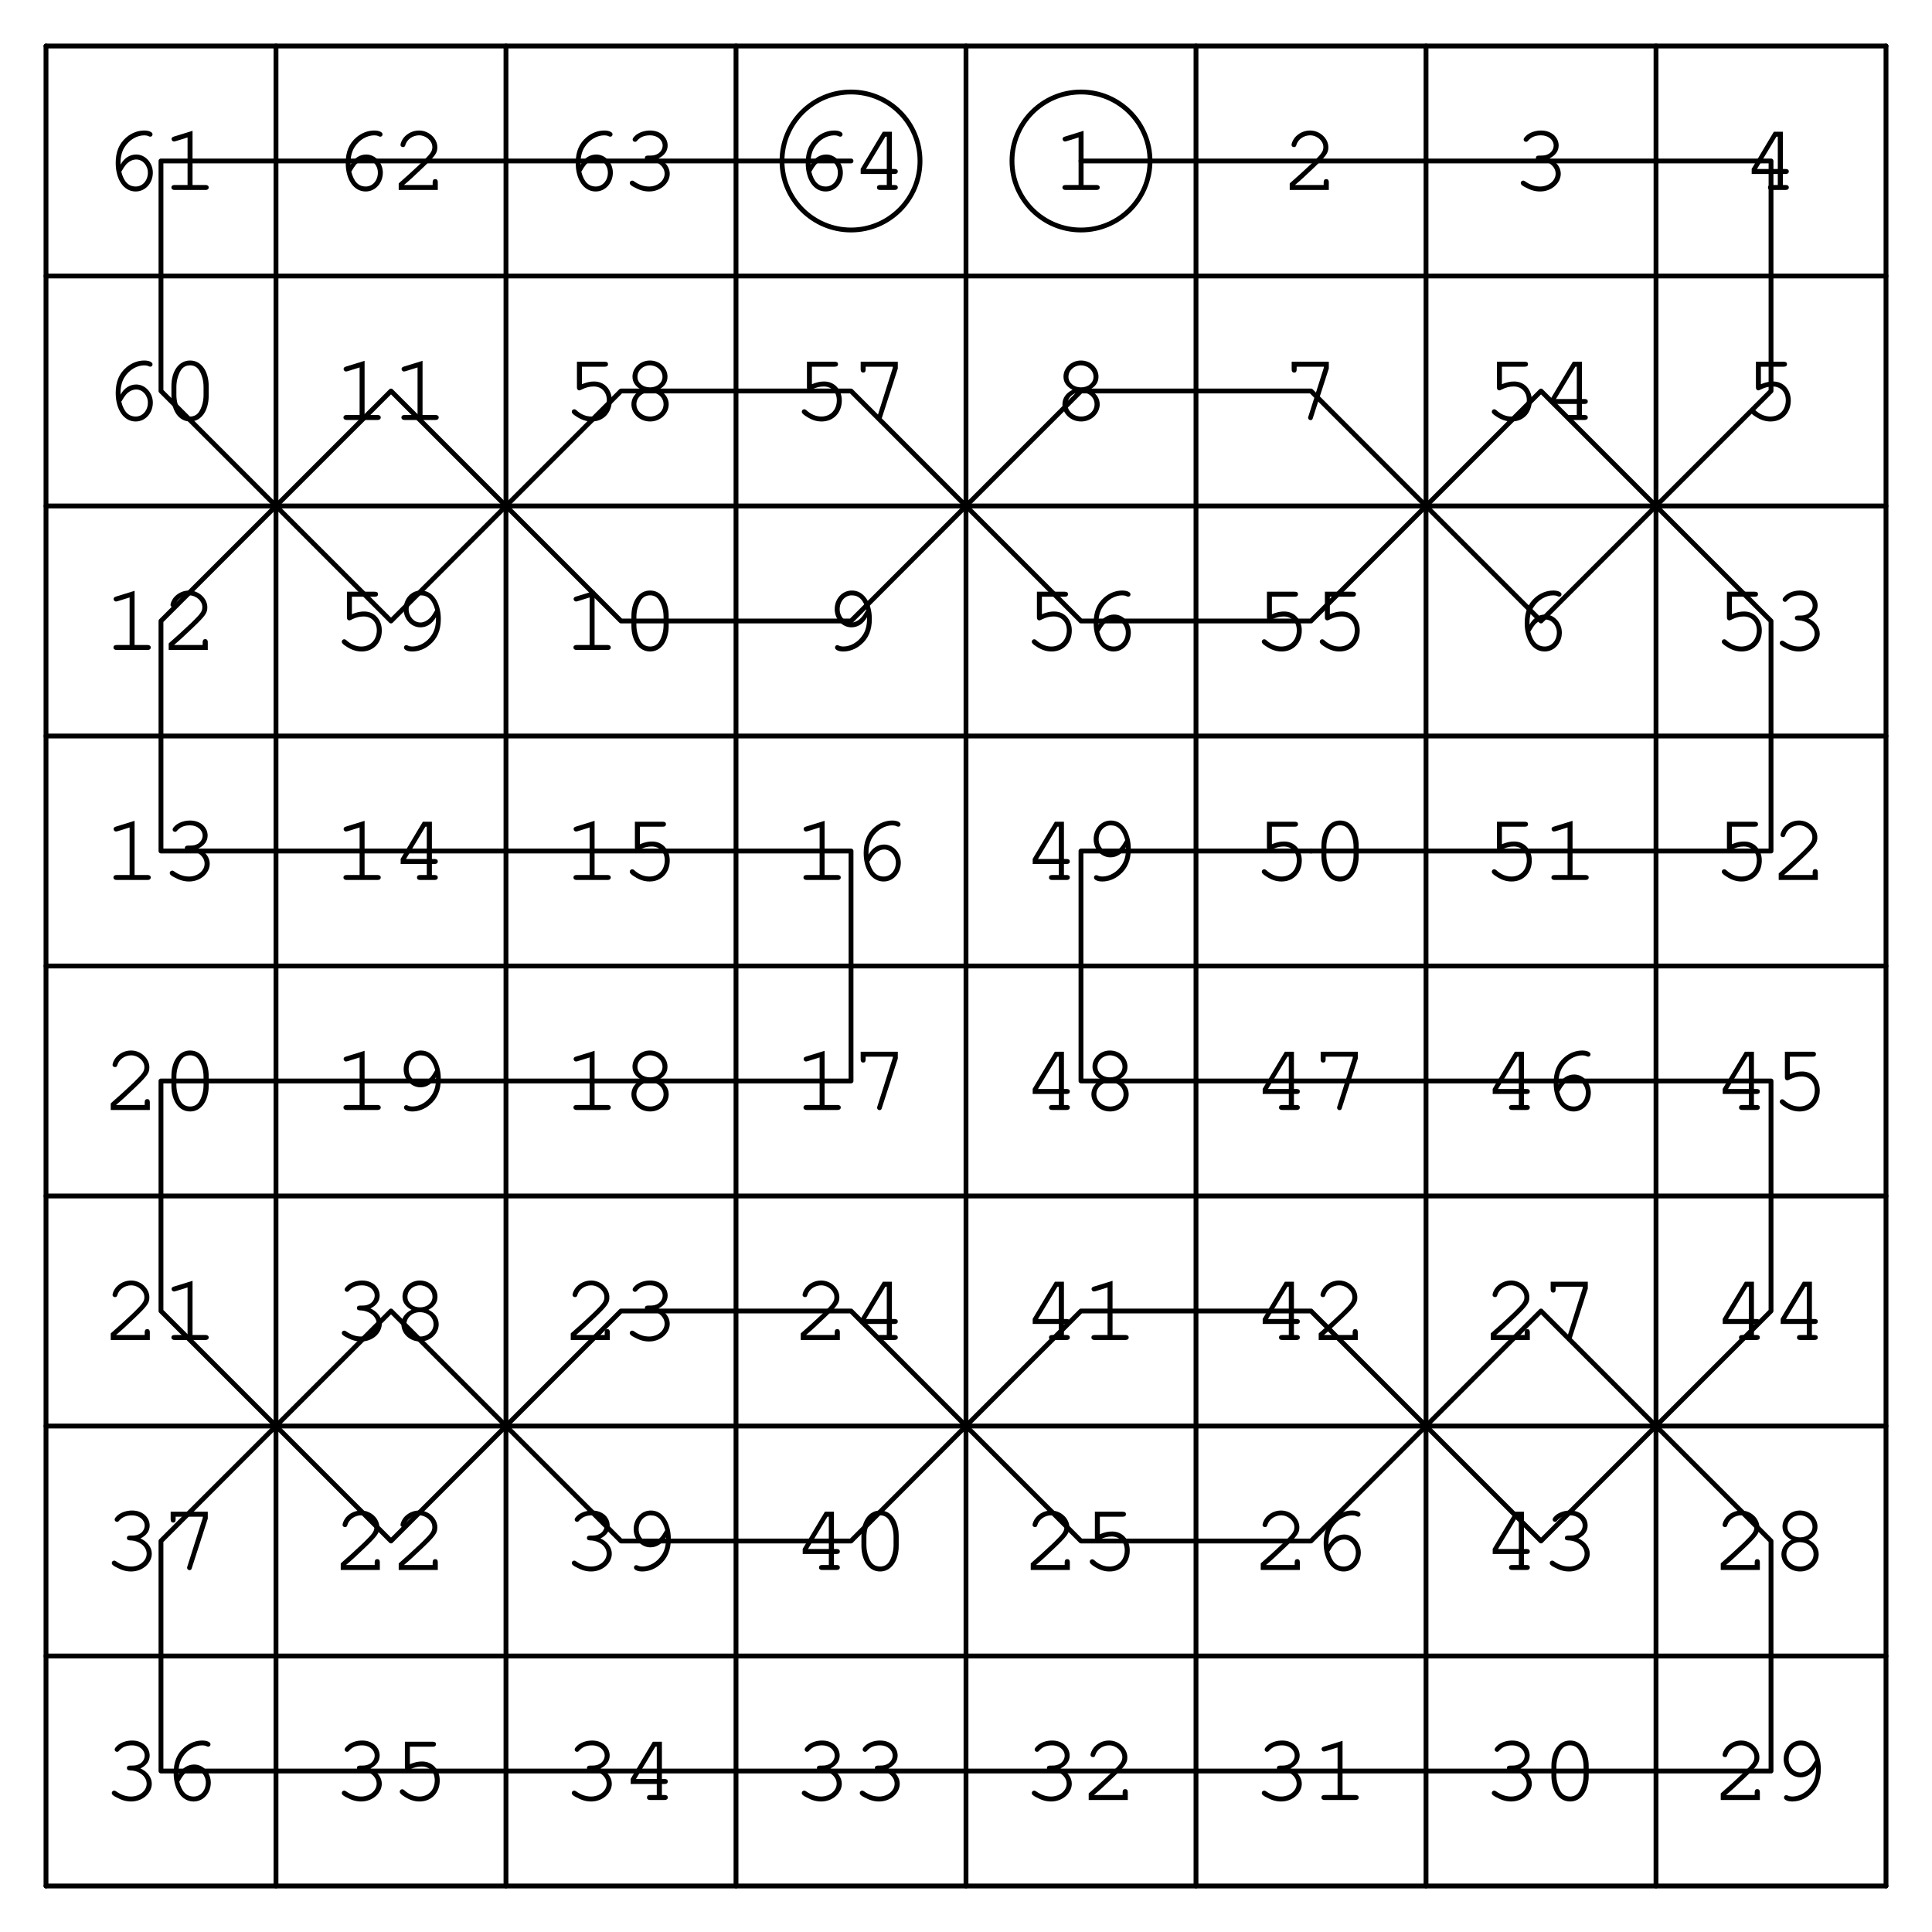
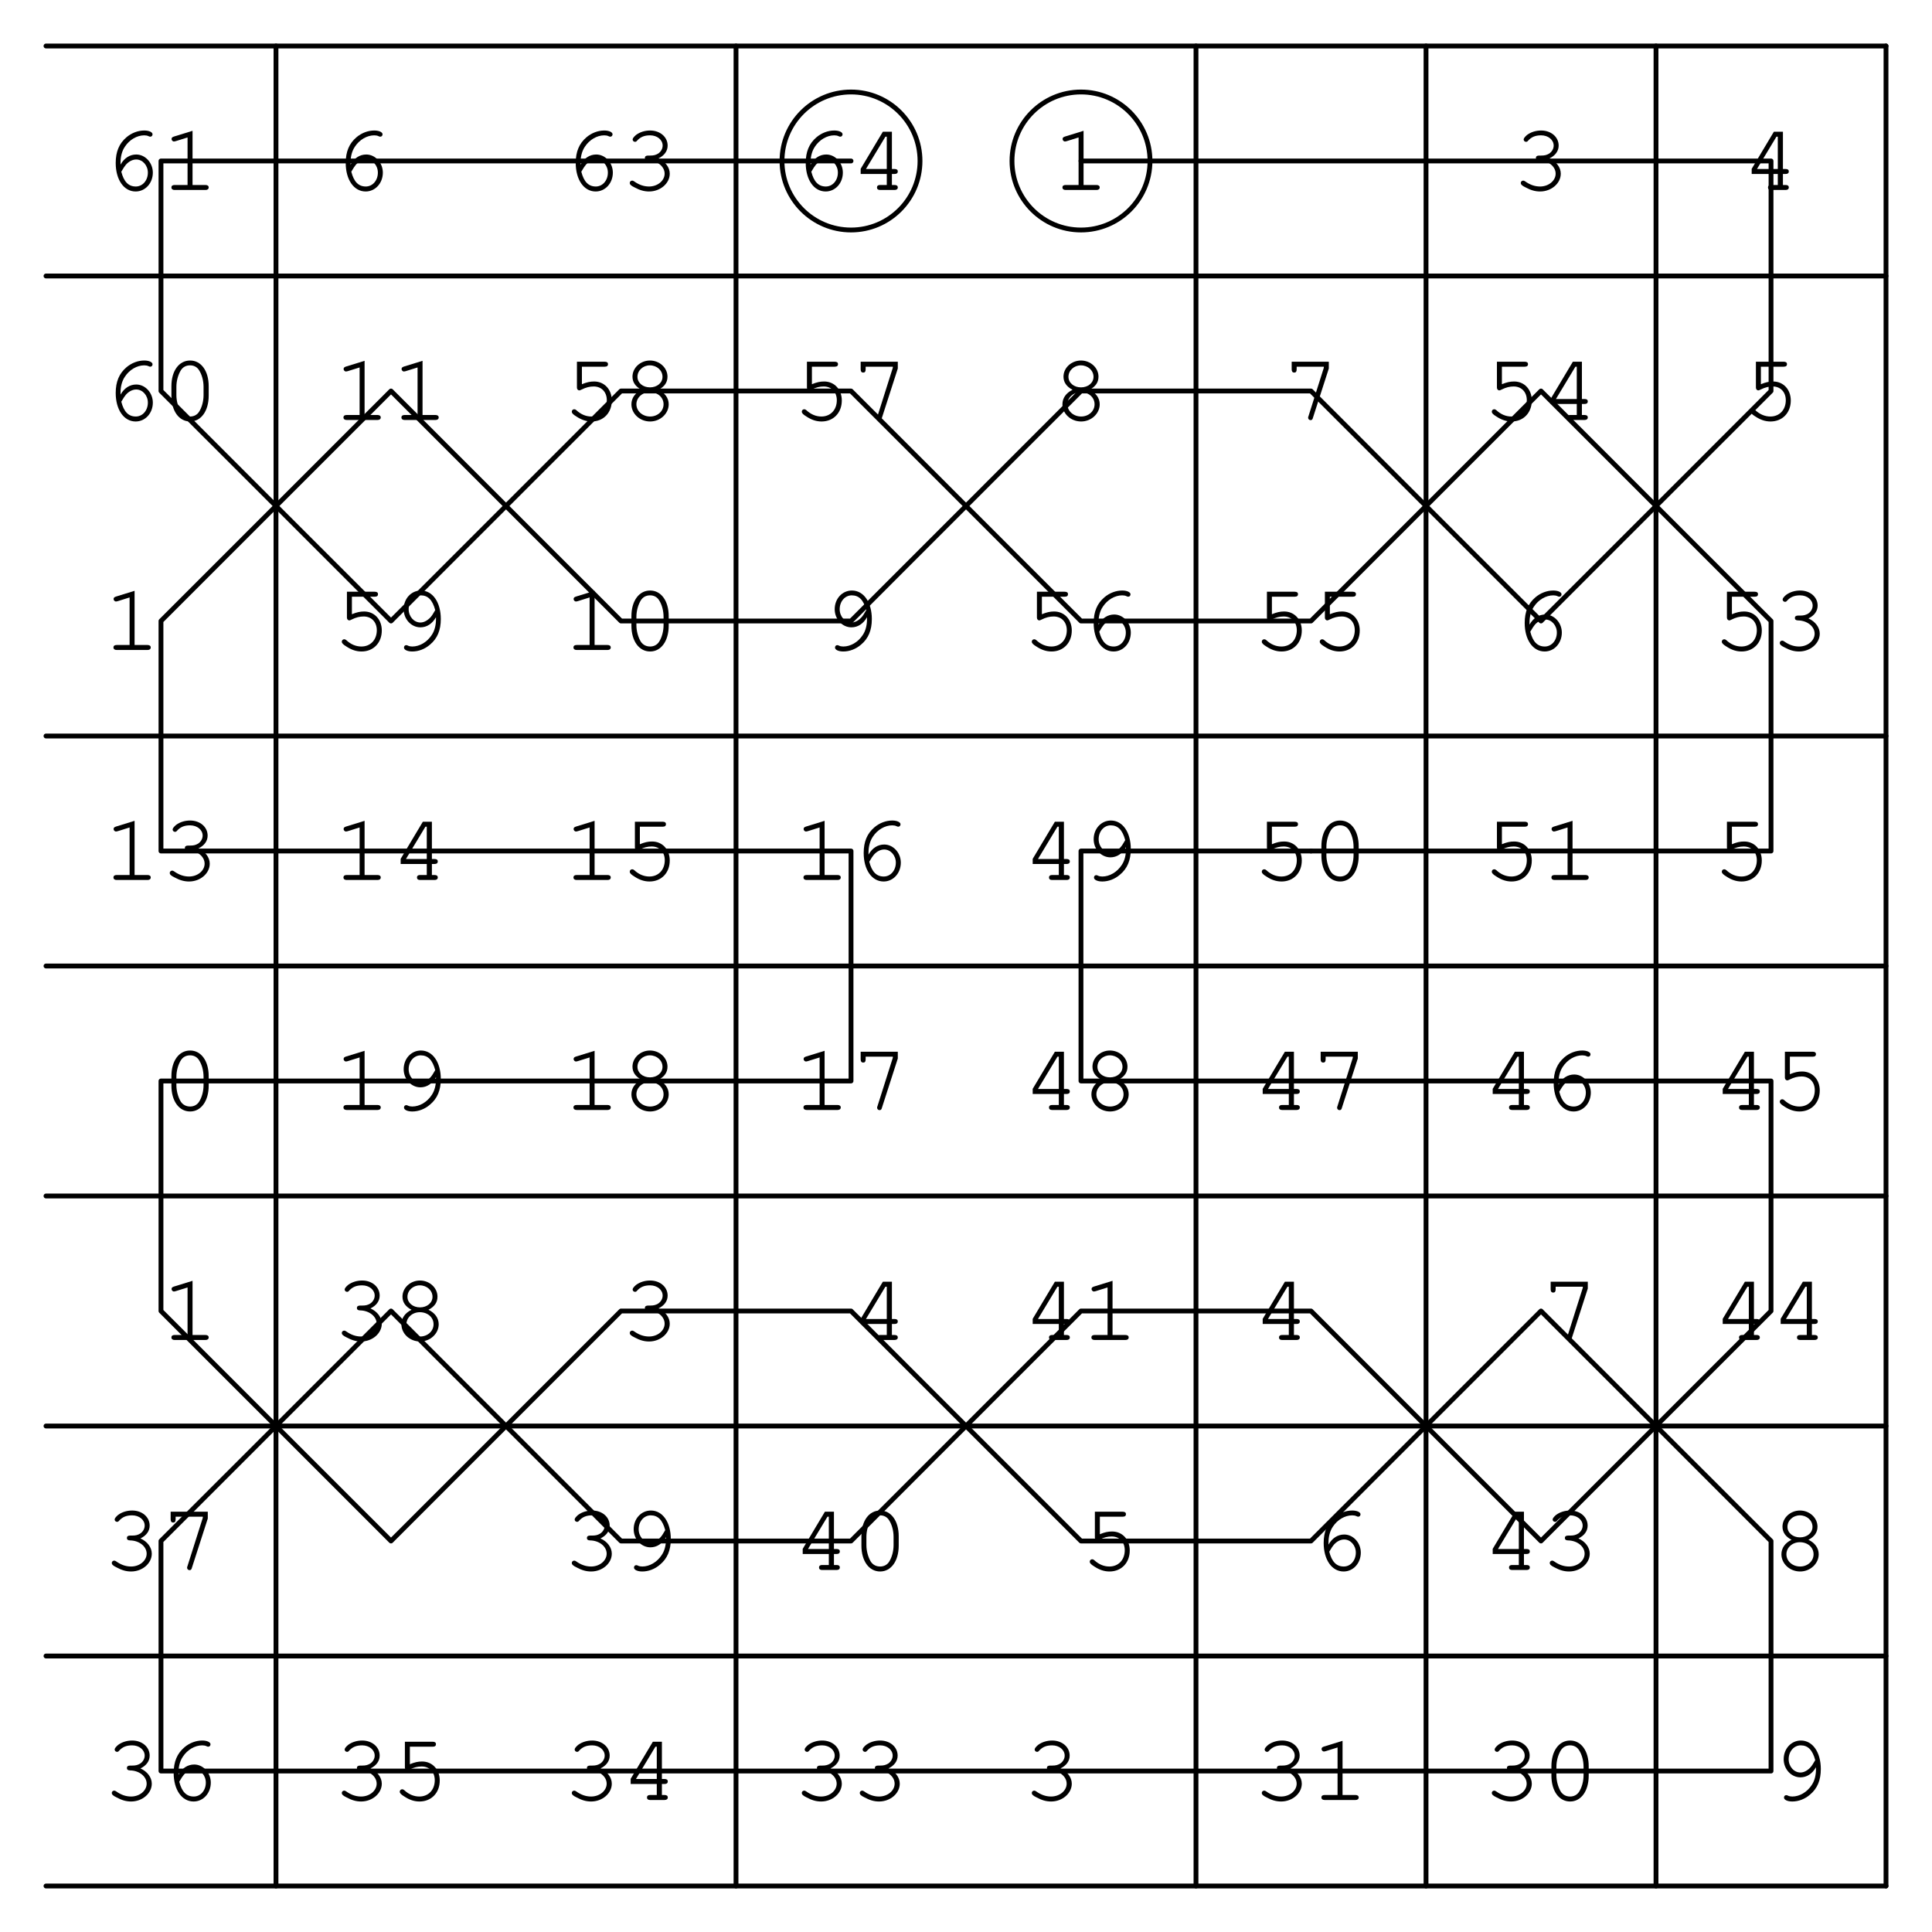
<svg xmlns="http://www.w3.org/2000/svg" xmlns:xlink="http://www.w3.org/1999/xlink" width="200" height="200" viewBox="0 0 200 200">
  <defs>
    <g>
      <g id="glyph-0-0">
</g>
      <g id="glyph-0-1">
        <path d="M 1.812 -2.625 C 1.812 -2.719 1.812 -2.812 1.812 -2.859 C 1.812 -3.453 1.969 -4.062 2.266 -4.484 C 2.734 -5.203 3.516 -5.656 4.266 -5.656 C 4.438 -5.656 4.594 -5.625 4.688 -5.578 C 4.797 -5.531 4.828 -5.516 4.891 -5.516 C 5.031 -5.516 5.125 -5.625 5.125 -5.766 C 5.125 -5.984 4.766 -6.156 4.266 -6.156 C 3.625 -6.156 2.953 -5.906 2.422 -5.453 C 1.672 -4.812 1.312 -3.969 1.312 -2.797 C 1.312 -1.062 2.156 0.156 3.375 0.156 C 4.375 0.156 5.156 -0.703 5.156 -1.797 C 5.156 -2.812 4.375 -3.672 3.438 -3.672 C 2.766 -3.672 2.188 -3.297 1.812 -2.625 Z M 1.891 -1.891 C 2.125 -2.297 2.234 -2.453 2.375 -2.625 C 2.688 -2.969 3.062 -3.156 3.438 -3.156 C 4.094 -3.156 4.641 -2.547 4.641 -1.797 C 4.641 -0.984 4.094 -0.359 3.391 -0.359 C 2.641 -0.359 2.156 -0.844 1.891 -1.891 Z M 1.891 -1.891 " />
      </g>
      <g id="glyph-0-2">
        <path d="M 3.266 -6.125 L 1.344 -5.531 C 1.156 -5.469 1.094 -5.406 1.094 -5.266 C 1.094 -5.141 1.219 -5.016 1.344 -5.016 C 1.359 -5.016 1.453 -5.047 1.5 -5.047 L 2.75 -5.438 L 2.75 -0.516 L 1.406 -0.516 C 1.188 -0.516 1.078 -0.422 1.078 -0.266 C 1.078 -0.094 1.203 0 1.406 0 L 4.609 0 C 4.812 0 4.938 -0.094 4.938 -0.266 C 4.938 -0.422 4.812 -0.516 4.609 -0.516 L 3.266 -0.516 Z M 3.266 -6.125 " />
      </g>
      <g id="glyph-0-3">
-         <path d="M 1.344 -0.516 C 1.891 -0.969 2.516 -1.547 3.344 -2.344 C 4.594 -3.547 4.797 -3.828 4.797 -4.422 C 4.797 -5.344 3.906 -6.156 2.906 -6.156 C 2.281 -6.156 1.703 -5.875 1.312 -5.406 C 1.125 -5.156 0.984 -4.844 0.984 -4.656 C 0.984 -4.547 1.094 -4.438 1.234 -4.438 C 1.375 -4.438 1.453 -4.5 1.484 -4.656 C 1.656 -5.234 2.25 -5.656 2.906 -5.656 C 3.641 -5.656 4.281 -5.078 4.281 -4.438 C 4.281 -4 4.094 -3.75 3.172 -2.844 C 2.344 -2.062 1.578 -1.359 0.875 -0.75 L 0.797 -0.672 L 0.797 0 L 4.844 0 L 4.844 -0.812 C 4.844 -1.016 4.75 -1.125 4.578 -1.125 C 4.406 -1.125 4.312 -1.016 4.312 -0.812 L 4.312 -0.516 Z M 1.344 -0.516 " />
-       </g>
+         </g>
      <g id="glyph-0-4">
        <path d="M 2.797 -3.562 C 2.578 -3.562 2.469 -3.469 2.469 -3.312 C 2.469 -3.156 2.578 -3.062 2.797 -3.062 C 3.75 -3.047 4.516 -2.438 4.516 -1.688 C 4.516 -0.969 3.797 -0.359 2.906 -0.359 C 2.344 -0.359 1.844 -0.547 1.359 -0.891 C 1.266 -0.953 1.219 -0.969 1.156 -0.969 C 1.016 -0.969 0.906 -0.859 0.906 -0.734 C 0.906 -0.562 1.047 -0.438 1.406 -0.266 C 1.922 0.016 2.391 0.156 2.906 0.156 C 4.078 0.156 5.047 -0.688 5.047 -1.688 C 5.047 -2.344 4.578 -2.953 3.875 -3.266 C 4.484 -3.562 4.828 -4.031 4.828 -4.594 C 4.828 -5.484 4.047 -6.156 3.016 -6.156 C 2.484 -6.156 1.969 -6 1.562 -5.703 C 1.344 -5.516 1.203 -5.344 1.203 -5.234 C 1.203 -5.094 1.312 -4.984 1.453 -4.984 C 1.531 -4.984 1.594 -5.016 1.641 -5.078 C 2 -5.484 2.406 -5.656 3.016 -5.656 C 3.75 -5.656 4.312 -5.188 4.312 -4.594 C 4.312 -4.266 4.125 -3.953 3.844 -3.766 C 3.594 -3.625 3.406 -3.562 3.016 -3.562 Z M 2.797 -3.562 " />
      </g>
      <g id="glyph-0-5">
        <path d="M 3.703 -1.656 L 3.703 -0.516 L 3 -0.516 C 2.797 -0.516 2.688 -0.422 2.688 -0.266 C 2.688 -0.094 2.797 0 3 0 L 4.516 0 C 4.719 0 4.844 -0.094 4.844 -0.266 C 4.844 -0.422 4.734 -0.516 4.516 -0.516 L 4.234 -0.516 L 4.234 -1.656 L 4.516 -1.656 C 4.734 -1.656 4.844 -1.75 4.844 -1.922 C 4.844 -2.078 4.734 -2.172 4.516 -2.172 L 4.234 -2.172 L 4.234 -6.031 L 3.297 -6.031 L 1 -2.188 L 1 -1.656 Z M 3.703 -2.172 L 1.547 -2.172 L 3.562 -5.516 L 3.703 -5.516 Z M 3.703 -2.172 " />
      </g>
      <g id="glyph-0-6">
        <path d="M 4.938 -3.5 C 4.938 -5.078 4.156 -6.156 3.016 -6.156 C 1.859 -6.156 1.078 -5.078 1.078 -3.5 L 1.078 -2.516 C 1.078 -0.938 1.859 0.156 3.016 0.156 C 4.156 0.156 4.938 -0.938 4.938 -2.516 Z M 1.594 -3.438 C 1.594 -4.062 1.781 -4.703 2.062 -5.156 C 2.281 -5.484 2.594 -5.656 3.016 -5.656 C 3.406 -5.656 3.734 -5.484 3.938 -5.156 C 4.234 -4.703 4.406 -4.062 4.406 -3.438 L 4.406 -2.562 C 4.406 -1.953 4.234 -1.297 3.938 -0.844 C 3.734 -0.531 3.406 -0.359 3.016 -0.359 C 2.609 -0.359 2.281 -0.531 2.062 -0.844 C 1.781 -1.297 1.594 -1.953 1.594 -2.562 Z M 1.594 -3.438 " />
      </g>
      <g id="glyph-0-7">
        <path d="M 1.953 -5.516 L 4.312 -5.516 C 4.547 -5.516 4.656 -5.609 4.656 -5.781 C 4.656 -5.938 4.547 -6.031 4.312 -6.031 L 1.438 -6.031 L 1.438 -3.344 C 1.438 -3.188 1.547 -3.062 1.688 -3.062 C 1.75 -3.062 1.797 -3.094 1.938 -3.156 C 2.375 -3.375 2.766 -3.469 3.172 -3.469 C 3.984 -3.469 4.531 -2.891 4.531 -2.047 C 4.531 -1.047 3.875 -0.359 2.938 -0.359 C 2.375 -0.359 1.844 -0.578 1.375 -1.016 C 1.281 -1.094 1.234 -1.109 1.156 -1.109 C 1.016 -1.109 0.906 -1 0.906 -0.859 C 0.906 -0.703 1.047 -0.562 1.406 -0.344 C 1.906 -0.016 2.406 0.156 2.953 0.156 C 4.188 0.156 5.047 -0.75 5.047 -2.016 C 5.047 -3.156 4.281 -3.984 3.219 -3.984 C 2.797 -3.984 2.453 -3.906 1.953 -3.703 Z M 1.953 -5.516 " />
      </g>
      <g id="glyph-0-8">
        <path d="M 3.875 -3.125 C 4.516 -3.453 4.812 -3.906 4.812 -4.484 C 4.812 -5.406 3.984 -6.156 3 -6.156 C 2.016 -6.156 1.188 -5.406 1.188 -4.484 C 1.188 -3.906 1.5 -3.453 2.125 -3.125 C 1.453 -2.797 1.078 -2.266 1.078 -1.625 C 1.078 -0.656 1.938 0.156 3.016 0.156 C 4.062 0.156 4.938 -0.656 4.938 -1.625 C 4.938 -2.266 4.547 -2.812 3.875 -3.125 Z M 2.984 -5.656 C 3.719 -5.656 4.297 -5.125 4.297 -4.469 C 4.297 -3.844 3.734 -3.375 3 -3.375 C 2.266 -3.375 1.703 -3.844 1.703 -4.469 C 1.703 -5.125 2.281 -5.656 2.984 -5.656 Z M 2.984 -2.875 C 3.797 -2.875 4.406 -2.344 4.406 -1.625 C 4.406 -0.922 3.797 -0.359 3.016 -0.359 C 2.219 -0.359 1.594 -0.922 1.594 -1.625 C 1.594 -2.312 2.203 -2.875 2.984 -2.875 Z M 2.984 -2.875 " />
      </g>
      <g id="glyph-0-9">
        <path d="M 4.328 -5.406 L 2.734 -0.375 C 2.703 -0.312 2.703 -0.281 2.703 -0.234 C 2.703 -0.094 2.812 0.016 2.953 0.016 C 3.094 0.016 3.156 -0.047 3.203 -0.234 L 4.844 -5.328 L 4.844 -6.031 L 1 -6.031 L 1 -5.234 C 1 -5.016 1.094 -4.906 1.266 -4.906 C 1.438 -4.906 1.516 -5.016 1.516 -5.234 L 1.516 -5.516 L 4.328 -5.516 Z M 4.328 -5.406 " />
      </g>
      <g id="glyph-0-10">
        <path d="M 4.656 -3.391 C 4.656 -3.297 4.656 -3.203 4.656 -3.156 C 4.656 -2.547 4.5 -1.953 4.203 -1.531 C 3.734 -0.812 2.953 -0.359 2.203 -0.359 C 2.031 -0.359 1.875 -0.391 1.781 -0.438 C 1.688 -0.484 1.641 -0.5 1.578 -0.5 C 1.438 -0.5 1.344 -0.391 1.344 -0.25 C 1.344 -0.016 1.703 0.156 2.203 0.156 C 2.844 0.156 3.516 -0.094 4.047 -0.562 C 4.797 -1.188 5.156 -2.047 5.156 -3.203 C 5.156 -4.938 4.312 -6.156 3.094 -6.156 C 2.094 -6.156 1.312 -5.312 1.312 -4.219 C 1.312 -3.188 2.094 -2.344 3.047 -2.344 C 3.703 -2.344 4.281 -2.719 4.656 -3.391 Z M 4.578 -4.125 C 4.344 -3.719 4.234 -3.547 4.094 -3.391 C 3.781 -3.047 3.406 -2.844 3.047 -2.844 C 2.375 -2.844 1.828 -3.469 1.828 -4.219 C 1.828 -5.031 2.375 -5.656 3.078 -5.656 C 3.828 -5.656 4.297 -5.172 4.578 -4.125 Z M 4.578 -4.125 " />
      </g>
    </g>
  </defs>
  <path fill="none" stroke-width="5" stroke-linecap="round" stroke-linejoin="round" stroke="rgb(0%, 0%, 0%)" stroke-opacity="1" stroke-miterlimit="10" d="M 47.617 47.617 L 1952.383 47.617 " transform="matrix(0.1, 0, 0, -0.1, 0, 200)" />
-   <path fill="none" stroke-width="5" stroke-linecap="round" stroke-linejoin="round" stroke="rgb(0%, 0%, 0%)" stroke-opacity="1" stroke-miterlimit="10" d="M 47.617 47.617 L 47.617 1952.383 " transform="matrix(0.1, 0, 0, -0.1, 0, 200)" />
  <path fill="none" stroke-width="5" stroke-linecap="round" stroke-linejoin="round" stroke="rgb(0%, 0%, 0%)" stroke-opacity="1" stroke-miterlimit="10" d="M 47.617 285.703 L 1952.383 285.703 " transform="matrix(0.1, 0, 0, -0.1, 0, 200)" />
  <path fill="none" stroke-width="5" stroke-linecap="round" stroke-linejoin="round" stroke="rgb(0%, 0%, 0%)" stroke-opacity="1" stroke-miterlimit="10" d="M 285.703 47.617 L 285.703 1952.383 " transform="matrix(0.1, 0, 0, -0.1, 0, 200)" />
  <path fill="none" stroke-width="5" stroke-linecap="round" stroke-linejoin="round" stroke="rgb(0%, 0%, 0%)" stroke-opacity="1" stroke-miterlimit="10" d="M 47.617 523.789 L 1952.383 523.789 " transform="matrix(0.1, 0, 0, -0.1, 0, 200)" />
-   <path fill="none" stroke-width="5" stroke-linecap="round" stroke-linejoin="round" stroke="rgb(0%, 0%, 0%)" stroke-opacity="1" stroke-miterlimit="10" d="M 523.789 47.617 L 523.789 1952.383 " transform="matrix(0.1, 0, 0, -0.1, 0, 200)" />
  <path fill="none" stroke-width="5" stroke-linecap="round" stroke-linejoin="round" stroke="rgb(0%, 0%, 0%)" stroke-opacity="1" stroke-miterlimit="10" d="M 47.617 761.914 L 1952.383 761.914 " transform="matrix(0.1, 0, 0, -0.1, 0, 200)" />
  <path fill="none" stroke-width="5" stroke-linecap="round" stroke-linejoin="round" stroke="rgb(0%, 0%, 0%)" stroke-opacity="1" stroke-miterlimit="10" d="M 761.914 47.617 L 761.914 1952.383 " transform="matrix(0.1, 0, 0, -0.1, 0, 200)" />
  <path fill="none" stroke-width="5" stroke-linecap="round" stroke-linejoin="round" stroke="rgb(0%, 0%, 0%)" stroke-opacity="1" stroke-miterlimit="10" d="M 47.617 1000 L 1952.383 1000 " transform="matrix(0.1, 0, 0, -0.1, 0, 200)" />
-   <path fill="none" stroke-width="5" stroke-linecap="round" stroke-linejoin="round" stroke="rgb(0%, 0%, 0%)" stroke-opacity="1" stroke-miterlimit="10" d="M 1000 47.617 L 1000 1952.383 " transform="matrix(0.1, 0, 0, -0.1, 0, 200)" />
  <path fill="none" stroke-width="5" stroke-linecap="round" stroke-linejoin="round" stroke="rgb(0%, 0%, 0%)" stroke-opacity="1" stroke-miterlimit="10" d="M 47.617 1238.086 L 1952.383 1238.086 " transform="matrix(0.1, 0, 0, -0.1, 0, 200)" />
  <path fill="none" stroke-width="5" stroke-linecap="round" stroke-linejoin="round" stroke="rgb(0%, 0%, 0%)" stroke-opacity="1" stroke-miterlimit="10" d="M 1238.086 47.617 L 1238.086 1952.383 " transform="matrix(0.1, 0, 0, -0.1, 0, 200)" />
-   <path fill="none" stroke-width="5" stroke-linecap="round" stroke-linejoin="round" stroke="rgb(0%, 0%, 0%)" stroke-opacity="1" stroke-miterlimit="10" d="M 47.617 1476.211 L 1952.383 1476.211 " transform="matrix(0.1, 0, 0, -0.1, 0, 200)" />
  <path fill="none" stroke-width="5" stroke-linecap="round" stroke-linejoin="round" stroke="rgb(0%, 0%, 0%)" stroke-opacity="1" stroke-miterlimit="10" d="M 1476.211 47.617 L 1476.211 1952.383 " transform="matrix(0.1, 0, 0, -0.1, 0, 200)" />
  <path fill="none" stroke-width="5" stroke-linecap="round" stroke-linejoin="round" stroke="rgb(0%, 0%, 0%)" stroke-opacity="1" stroke-miterlimit="10" d="M 47.617 1714.297 L 1952.383 1714.297 " transform="matrix(0.1, 0, 0, -0.1, 0, 200)" />
  <path fill="none" stroke-width="5" stroke-linecap="round" stroke-linejoin="round" stroke="rgb(0%, 0%, 0%)" stroke-opacity="1" stroke-miterlimit="10" d="M 1714.297 47.617 L 1714.297 1952.383 " transform="matrix(0.1, 0, 0, -0.1, 0, 200)" />
  <path fill="none" stroke-width="5" stroke-linecap="round" stroke-linejoin="round" stroke="rgb(0%, 0%, 0%)" stroke-opacity="1" stroke-miterlimit="10" d="M 47.617 1952.383 L 1952.383 1952.383 " transform="matrix(0.1, 0, 0, -0.1, 0, 200)" />
  <path fill="none" stroke-width="5" stroke-linecap="round" stroke-linejoin="round" stroke="rgb(0%, 0%, 0%)" stroke-opacity="1" stroke-miterlimit="10" d="M 1952.383 47.617 L 1952.383 1952.383 " transform="matrix(0.1, 0, 0, -0.1, 0, 200)" />
  <g fill="rgb(0%, 0%, 0%)" fill-opacity="1">
    <use xlink:href="#glyph-0-1" x="10.666" y="19.666" />
    <use xlink:href="#glyph-0-2" x="16.666" y="19.666" />
  </g>
  <g fill="rgb(0%, 0%, 0%)" fill-opacity="1">
    <use xlink:href="#glyph-0-1" x="34.476" y="19.666" />
    <use xlink:href="#glyph-0-3" x="40.476" y="19.666" />
  </g>
  <g fill="rgb(0%, 0%, 0%)" fill-opacity="1">
    <use xlink:href="#glyph-0-1" x="58.286" y="19.666" />
    <use xlink:href="#glyph-0-4" x="64.286" y="19.666" />
  </g>
  <g fill="rgb(0%, 0%, 0%)" fill-opacity="1">
    <use xlink:href="#glyph-0-1" x="82.096" y="19.666" />
    <use xlink:href="#glyph-0-5" x="88.096" y="19.666" />
  </g>
  <g fill="rgb(0%, 0%, 0%)" fill-opacity="1">
    <use xlink:href="#glyph-0-2" x="108.904" y="19.666" />
  </g>
  <g fill="rgb(0%, 0%, 0%)" fill-opacity="1">
    <use xlink:href="#glyph-0-3" x="132.714" y="19.666" />
  </g>
  <g fill="rgb(0%, 0%, 0%)" fill-opacity="1">
    <use xlink:href="#glyph-0-4" x="156.524" y="19.666" />
  </g>
  <g fill="rgb(0%, 0%, 0%)" fill-opacity="1">
    <use xlink:href="#glyph-0-5" x="180.334" y="19.666" />
  </g>
  <g fill="rgb(0%, 0%, 0%)" fill-opacity="1">
    <use xlink:href="#glyph-0-1" x="10.666" y="43.476" />
    <use xlink:href="#glyph-0-6" x="16.666" y="43.476" />
  </g>
  <g fill="rgb(0%, 0%, 0%)" fill-opacity="1">
    <use xlink:href="#glyph-0-2" x="34.476" y="43.476" />
    <use xlink:href="#glyph-0-2" x="40.476" y="43.476" />
  </g>
  <g fill="rgb(0%, 0%, 0%)" fill-opacity="1">
    <use xlink:href="#glyph-0-7" x="58.286" y="43.476" />
    <use xlink:href="#glyph-0-8" x="64.286" y="43.476" />
  </g>
  <g fill="rgb(0%, 0%, 0%)" fill-opacity="1">
    <use xlink:href="#glyph-0-7" x="82.096" y="43.476" />
    <use xlink:href="#glyph-0-9" x="88.096" y="43.476" />
  </g>
  <g fill="rgb(0%, 0%, 0%)" fill-opacity="1">
    <use xlink:href="#glyph-0-8" x="108.904" y="43.476" />
  </g>
  <g fill="rgb(0%, 0%, 0%)" fill-opacity="1">
    <use xlink:href="#glyph-0-9" x="132.714" y="43.476" />
  </g>
  <g fill="rgb(0%, 0%, 0%)" fill-opacity="1">
    <use xlink:href="#glyph-0-7" x="153.524" y="43.476" />
    <use xlink:href="#glyph-0-5" x="159.524" y="43.476" />
  </g>
  <g fill="rgb(0%, 0%, 0%)" fill-opacity="1">
    <use xlink:href="#glyph-0-7" x="180.334" y="43.476" />
  </g>
  <g fill="rgb(0%, 0%, 0%)" fill-opacity="1">
    <use xlink:href="#glyph-0-2" x="10.666" y="67.286" />
    <use xlink:href="#glyph-0-3" x="16.666" y="67.286" />
  </g>
  <g fill="rgb(0%, 0%, 0%)" fill-opacity="1">
    <use xlink:href="#glyph-0-7" x="34.476" y="67.286" />
    <use xlink:href="#glyph-0-10" x="40.476" y="67.286" />
  </g>
  <g fill="rgb(0%, 0%, 0%)" fill-opacity="1">
    <use xlink:href="#glyph-0-2" x="58.286" y="67.286" />
    <use xlink:href="#glyph-0-6" x="64.286" y="67.286" />
  </g>
  <g fill="rgb(0%, 0%, 0%)" fill-opacity="1">
    <use xlink:href="#glyph-0-10" x="85.096" y="67.286" />
  </g>
  <g fill="rgb(0%, 0%, 0%)" fill-opacity="1">
    <use xlink:href="#glyph-0-7" x="105.904" y="67.286" />
    <use xlink:href="#glyph-0-1" x="111.904" y="67.286" />
  </g>
  <g fill="rgb(0%, 0%, 0%)" fill-opacity="1">
    <use xlink:href="#glyph-0-7" x="129.714" y="67.286" />
    <use xlink:href="#glyph-0-7" x="135.714" y="67.286" />
  </g>
  <g fill="rgb(0%, 0%, 0%)" fill-opacity="1">
    <use xlink:href="#glyph-0-1" x="156.524" y="67.286" />
  </g>
  <g fill="rgb(0%, 0%, 0%)" fill-opacity="1">
    <use xlink:href="#glyph-0-7" x="177.334" y="67.286" />
    <use xlink:href="#glyph-0-4" x="183.334" y="67.286" />
  </g>
  <g fill="rgb(0%, 0%, 0%)" fill-opacity="1">
    <use xlink:href="#glyph-0-2" x="10.666" y="91.096" />
    <use xlink:href="#glyph-0-4" x="16.666" y="91.096" />
  </g>
  <g fill="rgb(0%, 0%, 0%)" fill-opacity="1">
    <use xlink:href="#glyph-0-2" x="34.476" y="91.096" />
    <use xlink:href="#glyph-0-5" x="40.476" y="91.096" />
  </g>
  <g fill="rgb(0%, 0%, 0%)" fill-opacity="1">
    <use xlink:href="#glyph-0-2" x="58.286" y="91.096" />
    <use xlink:href="#glyph-0-7" x="64.286" y="91.096" />
  </g>
  <g fill="rgb(0%, 0%, 0%)" fill-opacity="1">
    <use xlink:href="#glyph-0-2" x="82.096" y="91.096" />
    <use xlink:href="#glyph-0-1" x="88.096" y="91.096" />
  </g>
  <g fill="rgb(0%, 0%, 0%)" fill-opacity="1">
    <use xlink:href="#glyph-0-5" x="105.904" y="91.096" />
    <use xlink:href="#glyph-0-10" x="111.904" y="91.096" />
  </g>
  <g fill="rgb(0%, 0%, 0%)" fill-opacity="1">
    <use xlink:href="#glyph-0-7" x="129.714" y="91.096" />
    <use xlink:href="#glyph-0-6" x="135.714" y="91.096" />
  </g>
  <g fill="rgb(0%, 0%, 0%)" fill-opacity="1">
    <use xlink:href="#glyph-0-7" x="153.524" y="91.096" />
    <use xlink:href="#glyph-0-2" x="159.524" y="91.096" />
  </g>
  <g fill="rgb(0%, 0%, 0%)" fill-opacity="1">
    <use xlink:href="#glyph-0-7" x="177.334" y="91.096" />
    <use xlink:href="#glyph-0-3" x="183.334" y="91.096" />
  </g>
  <g fill="rgb(0%, 0%, 0%)" fill-opacity="1">
    <use xlink:href="#glyph-0-3" x="10.666" y="114.904" />
    <use xlink:href="#glyph-0-6" x="16.666" y="114.904" />
  </g>
  <g fill="rgb(0%, 0%, 0%)" fill-opacity="1">
    <use xlink:href="#glyph-0-2" x="34.476" y="114.904" />
    <use xlink:href="#glyph-0-10" x="40.476" y="114.904" />
  </g>
  <g fill="rgb(0%, 0%, 0%)" fill-opacity="1">
    <use xlink:href="#glyph-0-2" x="58.286" y="114.904" />
    <use xlink:href="#glyph-0-8" x="64.286" y="114.904" />
  </g>
  <g fill="rgb(0%, 0%, 0%)" fill-opacity="1">
    <use xlink:href="#glyph-0-2" x="82.096" y="114.904" />
    <use xlink:href="#glyph-0-9" x="88.096" y="114.904" />
  </g>
  <g fill="rgb(0%, 0%, 0%)" fill-opacity="1">
    <use xlink:href="#glyph-0-5" x="105.904" y="114.904" />
    <use xlink:href="#glyph-0-8" x="111.904" y="114.904" />
  </g>
  <g fill="rgb(0%, 0%, 0%)" fill-opacity="1">
    <use xlink:href="#glyph-0-5" x="129.714" y="114.904" />
    <use xlink:href="#glyph-0-9" x="135.714" y="114.904" />
  </g>
  <g fill="rgb(0%, 0%, 0%)" fill-opacity="1">
    <use xlink:href="#glyph-0-5" x="153.524" y="114.904" />
    <use xlink:href="#glyph-0-1" x="159.524" y="114.904" />
  </g>
  <g fill="rgb(0%, 0%, 0%)" fill-opacity="1">
    <use xlink:href="#glyph-0-5" x="177.334" y="114.904" />
    <use xlink:href="#glyph-0-7" x="183.334" y="114.904" />
  </g>
  <g fill="rgb(0%, 0%, 0%)" fill-opacity="1">
    <use xlink:href="#glyph-0-3" x="10.666" y="138.714" />
    <use xlink:href="#glyph-0-2" x="16.666" y="138.714" />
  </g>
  <g fill="rgb(0%, 0%, 0%)" fill-opacity="1">
    <use xlink:href="#glyph-0-4" x="34.476" y="138.714" />
    <use xlink:href="#glyph-0-8" x="40.476" y="138.714" />
  </g>
  <g fill="rgb(0%, 0%, 0%)" fill-opacity="1">
    <use xlink:href="#glyph-0-3" x="58.286" y="138.714" />
    <use xlink:href="#glyph-0-4" x="64.286" y="138.714" />
  </g>
  <g fill="rgb(0%, 0%, 0%)" fill-opacity="1">
    <use xlink:href="#glyph-0-3" x="82.096" y="138.714" />
    <use xlink:href="#glyph-0-5" x="88.096" y="138.714" />
  </g>
  <g fill="rgb(0%, 0%, 0%)" fill-opacity="1">
    <use xlink:href="#glyph-0-5" x="105.904" y="138.714" />
    <use xlink:href="#glyph-0-2" x="111.904" y="138.714" />
  </g>
  <g fill="rgb(0%, 0%, 0%)" fill-opacity="1">
    <use xlink:href="#glyph-0-5" x="129.714" y="138.714" />
    <use xlink:href="#glyph-0-3" x="135.714" y="138.714" />
  </g>
  <g fill="rgb(0%, 0%, 0%)" fill-opacity="1">
    <use xlink:href="#glyph-0-3" x="153.524" y="138.714" />
    <use xlink:href="#glyph-0-9" x="159.524" y="138.714" />
  </g>
  <g fill="rgb(0%, 0%, 0%)" fill-opacity="1">
    <use xlink:href="#glyph-0-5" x="177.334" y="138.714" />
    <use xlink:href="#glyph-0-5" x="183.334" y="138.714" />
  </g>
  <g fill="rgb(0%, 0%, 0%)" fill-opacity="1">
    <use xlink:href="#glyph-0-4" x="10.666" y="162.524" />
    <use xlink:href="#glyph-0-9" x="16.666" y="162.524" />
  </g>
  <g fill="rgb(0%, 0%, 0%)" fill-opacity="1">
    <use xlink:href="#glyph-0-3" x="34.476" y="162.524" />
    <use xlink:href="#glyph-0-3" x="40.476" y="162.524" />
  </g>
  <g fill="rgb(0%, 0%, 0%)" fill-opacity="1">
    <use xlink:href="#glyph-0-4" x="58.286" y="162.524" />
    <use xlink:href="#glyph-0-10" x="64.286" y="162.524" />
  </g>
  <g fill="rgb(0%, 0%, 0%)" fill-opacity="1">
    <use xlink:href="#glyph-0-5" x="82.096" y="162.524" />
    <use xlink:href="#glyph-0-6" x="88.096" y="162.524" />
  </g>
  <g fill="rgb(0%, 0%, 0%)" fill-opacity="1">
    <use xlink:href="#glyph-0-3" x="105.904" y="162.524" />
    <use xlink:href="#glyph-0-7" x="111.904" y="162.524" />
  </g>
  <g fill="rgb(0%, 0%, 0%)" fill-opacity="1">
    <use xlink:href="#glyph-0-3" x="129.714" y="162.524" />
    <use xlink:href="#glyph-0-1" x="135.714" y="162.524" />
  </g>
  <g fill="rgb(0%, 0%, 0%)" fill-opacity="1">
    <use xlink:href="#glyph-0-5" x="153.524" y="162.524" />
    <use xlink:href="#glyph-0-4" x="159.524" y="162.524" />
  </g>
  <g fill="rgb(0%, 0%, 0%)" fill-opacity="1">
    <use xlink:href="#glyph-0-3" x="177.334" y="162.524" />
    <use xlink:href="#glyph-0-8" x="183.334" y="162.524" />
  </g>
  <g fill="rgb(0%, 0%, 0%)" fill-opacity="1">
    <use xlink:href="#glyph-0-4" x="10.666" y="186.334" />
    <use xlink:href="#glyph-0-1" x="16.666" y="186.334" />
  </g>
  <g fill="rgb(0%, 0%, 0%)" fill-opacity="1">
    <use xlink:href="#glyph-0-4" x="34.476" y="186.334" />
    <use xlink:href="#glyph-0-7" x="40.476" y="186.334" />
  </g>
  <g fill="rgb(0%, 0%, 0%)" fill-opacity="1">
    <use xlink:href="#glyph-0-4" x="58.286" y="186.334" />
    <use xlink:href="#glyph-0-5" x="64.286" y="186.334" />
  </g>
  <g fill="rgb(0%, 0%, 0%)" fill-opacity="1">
    <use xlink:href="#glyph-0-4" x="82.096" y="186.334" />
    <use xlink:href="#glyph-0-4" x="88.096" y="186.334" />
  </g>
  <g fill="rgb(0%, 0%, 0%)" fill-opacity="1">
    <use xlink:href="#glyph-0-4" x="105.904" y="186.334" />
    <use xlink:href="#glyph-0-3" x="111.904" y="186.334" />
  </g>
  <g fill="rgb(0%, 0%, 0%)" fill-opacity="1">
    <use xlink:href="#glyph-0-4" x="129.714" y="186.334" />
    <use xlink:href="#glyph-0-2" x="135.714" y="186.334" />
  </g>
  <g fill="rgb(0%, 0%, 0%)" fill-opacity="1">
    <use xlink:href="#glyph-0-4" x="153.524" y="186.334" />
    <use xlink:href="#glyph-0-6" x="159.524" y="186.334" />
  </g>
  <g fill="rgb(0%, 0%, 0%)" fill-opacity="1">
    <use xlink:href="#glyph-0-3" x="177.334" y="186.334" />
    <use xlink:href="#glyph-0-10" x="183.334" y="186.334" />
  </g>
  <path fill="none" stroke-width="5" stroke-linecap="round" stroke-linejoin="round" stroke="rgb(0%, 0%, 0%)" stroke-opacity="1" stroke-miterlimit="10" d="M 1119.023 1833.359 L 1833.359 1833.359 L 1833.359 1595.234 L 1595.234 1357.148 L 1357.148 1595.234 L 1119.023 1595.234 L 880.977 1357.148 L 642.852 1357.148 L 404.766 1595.234 L 166.641 1357.148 L 166.641 1119.023 L 880.977 1119.023 L 880.977 880.977 L 166.641 880.977 L 166.641 642.852 L 404.766 404.766 L 642.852 642.852 L 880.977 642.852 L 1119.023 404.766 L 1357.148 404.766 L 1595.234 642.852 L 1833.359 404.766 L 1833.359 166.641 L 166.641 166.641 L 166.641 404.766 L 404.766 642.852 L 642.852 404.766 L 880.977 404.766 L 1119.023 642.852 L 1357.148 642.852 L 1595.234 404.766 L 1833.359 642.852 L 1833.359 880.977 L 1119.023 880.977 L 1119.023 1119.023 L 1357.148 1119.023 " transform="matrix(0.1, 0, 0, -0.1, 0, 200)" />
  <path fill="none" stroke-width="5" stroke-linecap="round" stroke-linejoin="round" stroke="rgb(0%, 0%, 0%)" stroke-opacity="1" stroke-miterlimit="10" d="M 1357.148 1119.023 L 1833.359 1119.023 L 1833.359 1357.148 L 1595.234 1595.234 L 1357.148 1357.148 L 1119.023 1357.148 L 880.977 1595.234 L 642.852 1595.234 L 404.766 1357.148 L 166.641 1595.234 L 166.641 1833.359 L 880.977 1833.359 " transform="matrix(0.1, 0, 0, -0.1, 0, 200)" />
  <path fill="none" stroke-width="5" stroke-linecap="round" stroke-linejoin="round" stroke="rgb(0%, 0%, 0%)" stroke-opacity="1" stroke-miterlimit="10" d="M 1190.469 1833.359 C 1190.469 1872.773 1158.477 1904.766 1119.023 1904.766 C 1079.609 1904.766 1047.617 1872.773 1047.617 1833.359 C 1047.617 1793.906 1079.609 1761.914 1119.023 1761.914 C 1158.477 1761.914 1190.469 1793.906 1190.469 1833.359 C 1190.469 1835.703 1190.352 1838.125 1190.117 1840.469 " transform="matrix(0.1, 0, 0, -0.1, 0, 200)" />
-   <path fill="none" stroke-width="5" stroke-linecap="round" stroke-linejoin="round" stroke="rgb(0%, 0%, 0%)" stroke-opacity="1" stroke-miterlimit="10" d="M 952.383 1833.359 C 952.383 1872.773 920.391 1904.766 880.977 1904.766 C 841.523 1904.766 809.531 1872.773 809.531 1833.359 C 809.531 1793.906 841.523 1761.914 880.977 1761.914 C 920.391 1761.914 952.383 1793.906 952.383 1833.359 C 952.383 1835.703 952.266 1838.125 952.031 1840.469 " transform="matrix(0.1, 0, 0, -0.1, 0, 200)" />
+   <path fill="none" stroke-width="5" stroke-linecap="round" stroke-linejoin="round" stroke="rgb(0%, 0%, 0%)" stroke-opacity="1" stroke-miterlimit="10" d="M 952.383 1833.359 C 952.383 1872.773 920.391 1904.766 880.977 1904.766 C 841.523 1904.766 809.531 1872.773 809.531 1833.359 C 809.531 1793.906 841.523 1761.914 880.977 1761.914 C 920.391 1761.914 952.383 1793.906 952.383 1833.359 " transform="matrix(0.1, 0, 0, -0.1, 0, 200)" />
</svg>